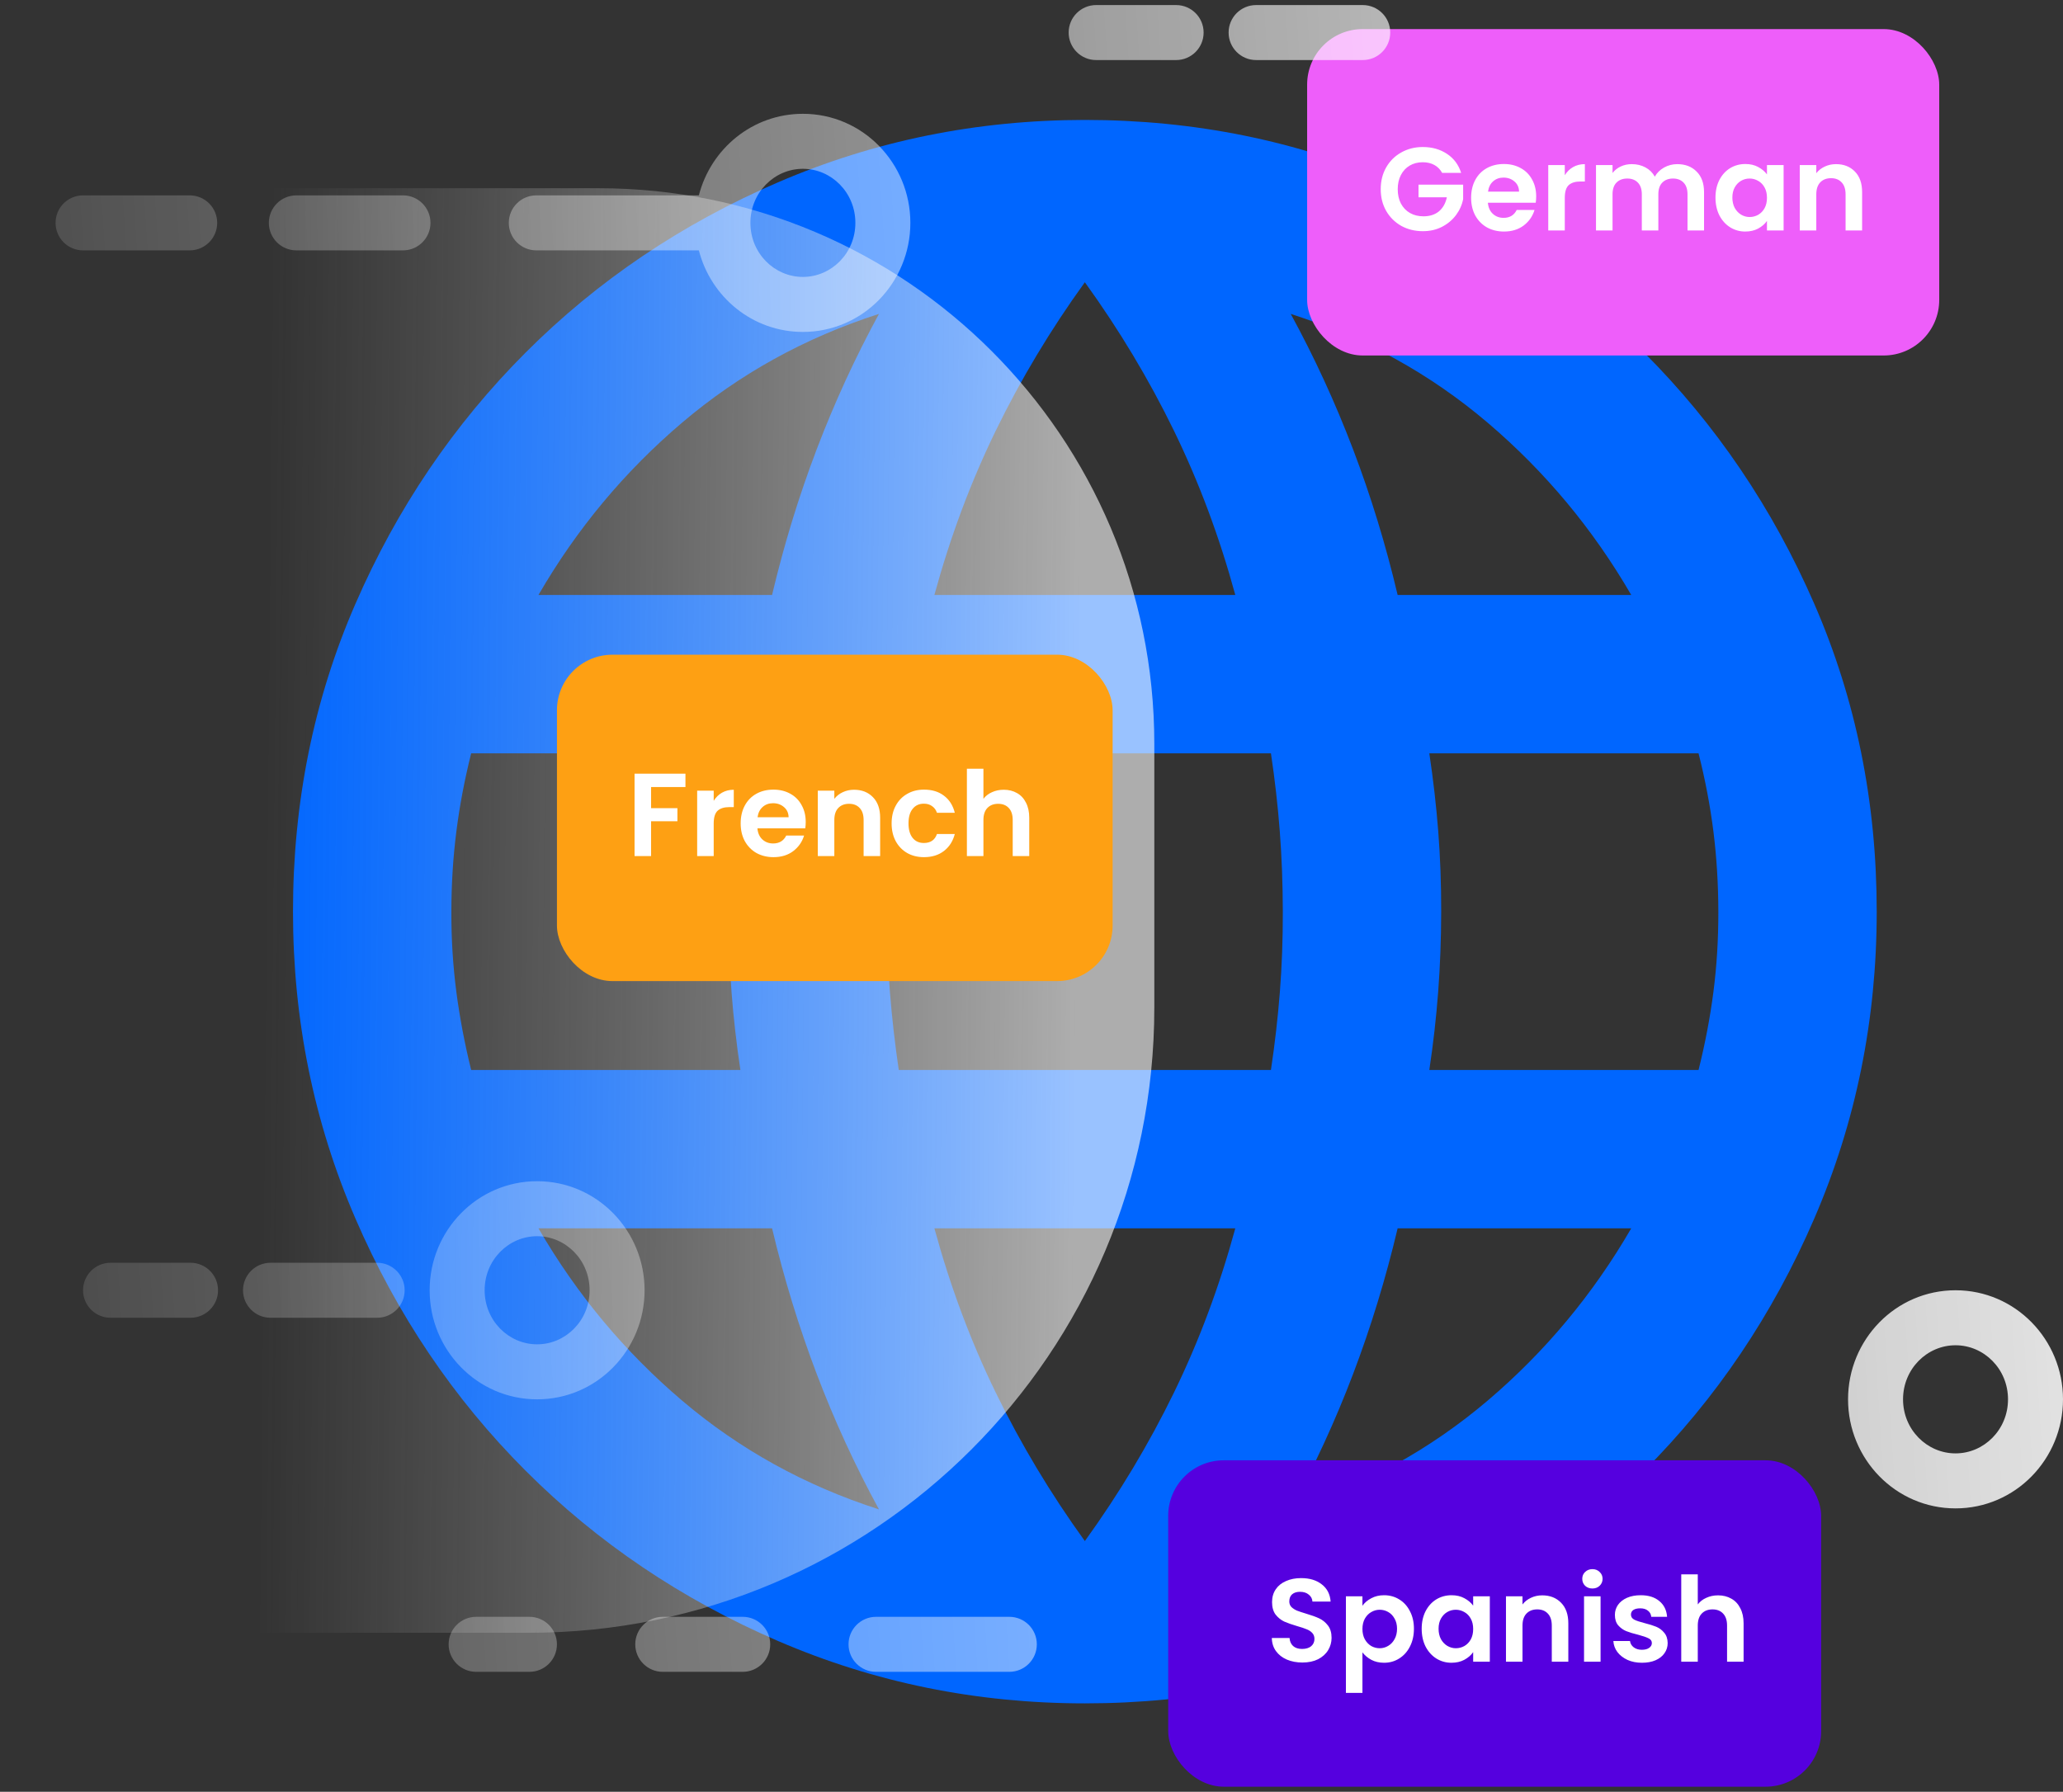
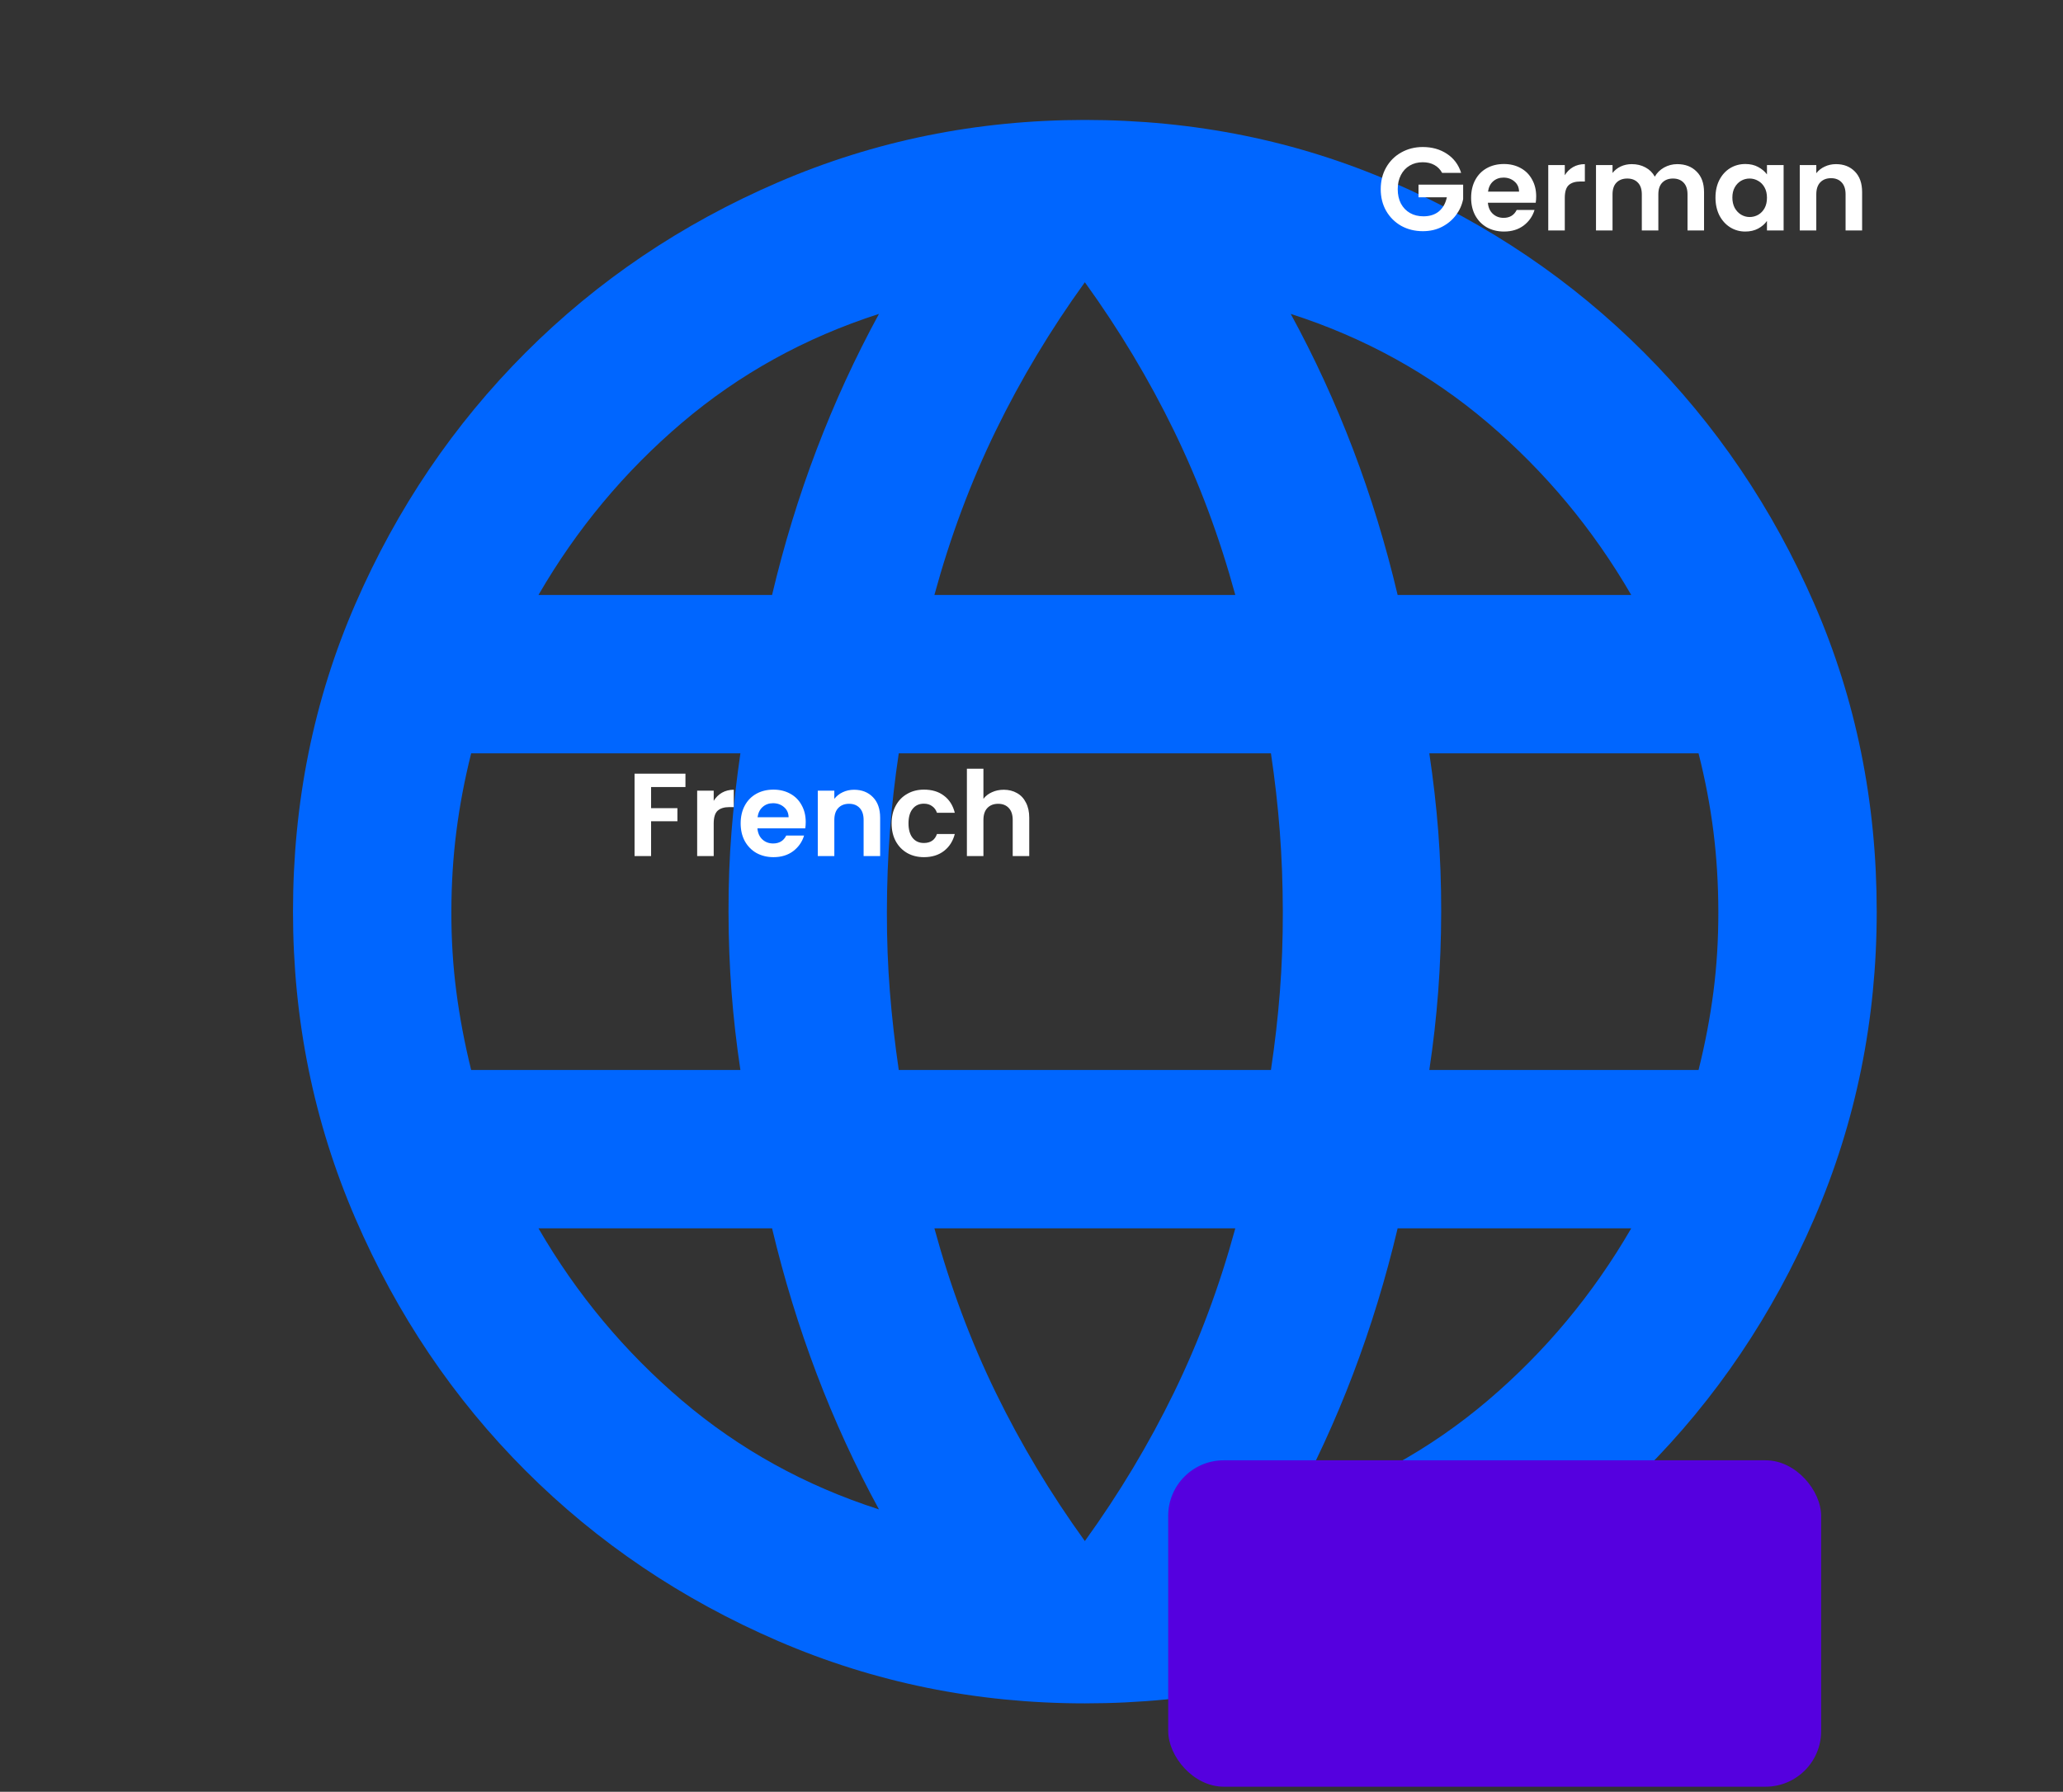
<svg xmlns="http://www.w3.org/2000/svg" width="297" height="258" viewBox="0 0 297 258" fill="none">
  <rect x="0" y="0" width="297" height="258" fill="#333333" stroke="none" />
  <path d="M156.181 245.271C140.601 245.271 125.876 242.276 112.006 236.287C98.136 230.298 86.025 222.129 75.674 211.777C65.323 201.426 57.153 189.316 51.164 175.445C45.175 161.576 42.181 146.851 42.181 131.271C42.181 115.501 45.175 100.73 51.164 86.959C57.153 73.188 65.323 61.123 75.674 50.764C86.025 40.405 98.136 32.235 112.006 26.254C125.876 20.273 140.601 17.278 156.181 17.27C171.951 17.27 186.725 20.265 200.504 26.254C214.283 32.242 226.344 40.413 236.687 50.764C247.031 61.115 255.201 73.18 261.197 86.959C267.194 100.738 270.188 115.508 270.181 131.271C270.181 146.851 267.186 161.576 261.197 175.445C255.209 189.316 247.039 201.43 236.687 211.789C226.336 222.147 214.271 230.317 200.492 236.299C186.714 242.28 171.943 245.27 156.181 245.271ZM156.181 221.901C161.121 215.061 165.396 207.936 169.006 200.526C172.616 193.116 175.561 185.23 177.841 176.87H134.521C136.801 185.23 139.746 193.116 143.356 200.526C146.966 207.936 151.241 215.061 156.181 221.901ZM126.541 217.34C123.121 211.07 120.13 204.561 117.569 197.812C115.008 191.064 112.868 184.083 111.151 176.87H77.521C83.031 186.37 89.92 194.635 98.189 201.665C106.458 208.695 115.908 213.92 126.541 217.34ZM185.821 217.34C196.461 213.92 205.915 208.695 214.184 201.665C222.453 194.635 229.338 186.37 234.841 176.87H201.211C199.501 184.09 197.365 191.075 194.804 197.824C192.243 204.572 189.248 211.078 185.821 217.34ZM67.831 154.07H106.591C106.021 150.271 105.595 146.52 105.314 142.819C105.033 139.118 104.888 135.268 104.881 131.271C104.873 127.273 105.017 123.427 105.314 119.734C105.61 116.04 106.036 112.286 106.591 108.471H67.831C66.881 112.271 66.17 116.025 65.699 119.734C65.228 123.443 64.988 127.288 64.981 131.271C64.973 135.253 65.213 139.102 65.699 142.819C66.185 146.535 66.896 150.286 67.831 154.07ZM129.391 154.07H182.971C183.541 150.271 183.97 146.52 184.259 142.819C184.548 139.118 184.688 135.268 184.681 131.271C184.673 127.273 184.529 123.427 184.247 119.734C183.966 116.04 183.541 112.286 182.971 108.471H129.391C128.821 112.271 128.395 116.025 128.114 119.734C127.833 123.443 127.688 127.288 127.681 131.271C127.673 135.253 127.817 139.102 128.114 142.819C128.41 146.535 128.836 150.286 129.391 154.07ZM205.771 154.07H244.531C245.481 150.271 246.195 146.52 246.674 142.819C247.153 139.118 247.388 135.268 247.381 131.271C247.373 127.273 247.137 123.427 246.674 119.734C246.21 116.04 245.496 112.286 244.531 108.471H205.771C206.341 112.271 206.77 116.025 207.059 119.734C207.348 123.443 207.488 127.288 207.481 131.271C207.473 135.253 207.329 139.102 207.047 142.819C206.766 146.535 206.341 150.286 205.771 154.07ZM201.211 85.671H234.841C229.331 76.171 222.445 67.906 214.184 60.876C205.923 53.846 196.468 48.62 185.821 45.2C189.241 51.471 192.235 57.98 194.804 64.729C197.373 71.478 199.508 78.458 201.211 85.671ZM134.521 85.671H177.841C175.561 77.311 172.616 69.425 169.006 62.016C165.396 54.605 161.121 47.48 156.181 40.641C151.241 47.48 146.966 54.605 143.356 62.016C139.746 69.425 136.801 77.311 134.521 85.671ZM77.521 85.671H111.151C112.861 78.451 115 71.466 117.569 64.717C120.138 57.968 123.128 51.463 126.541 45.2C115.901 48.62 106.446 53.846 98.177 60.876C89.909 67.906 83.023 76.171 77.521 85.671Z" fill="#0066FF" />
  <rect x="168.181" y="210.271" width="94" height="47" rx="8" fill="#5500DF" />
-   <path d="M187.501 239.39C186.674 239.39 185.926 239.248 185.257 238.965C184.6 238.681 184.079 238.273 183.693 237.741C183.308 237.208 183.11 236.579 183.098 235.854H185.648C185.682 236.341 185.852 236.726 186.158 237.01C186.476 237.293 186.906 237.435 187.45 237.435C188.006 237.435 188.442 237.304 188.759 237.044C189.077 236.772 189.235 236.42 189.235 235.99C189.235 235.638 189.128 235.349 188.912 235.123C188.697 234.896 188.425 234.72 188.096 234.596C187.779 234.46 187.337 234.312 186.77 234.154C186 233.927 185.371 233.706 184.883 233.491C184.407 233.264 183.994 232.93 183.642 232.488C183.302 232.034 183.132 231.434 183.132 230.686C183.132 229.983 183.308 229.371 183.659 228.85C184.011 228.328 184.504 227.932 185.138 227.66C185.773 227.376 186.498 227.235 187.314 227.235C188.538 227.235 189.53 227.535 190.289 228.136C191.06 228.725 191.485 229.552 191.564 230.618H188.946C188.924 230.21 188.748 229.875 188.419 229.615C188.102 229.343 187.677 229.207 187.144 229.207C186.68 229.207 186.306 229.326 186.022 229.564C185.75 229.802 185.614 230.147 185.614 230.601C185.614 230.918 185.716 231.184 185.92 231.4C186.136 231.604 186.396 231.774 186.702 231.91C187.02 232.034 187.462 232.182 188.028 232.352C188.799 232.578 189.428 232.805 189.915 233.032C190.403 233.258 190.822 233.598 191.173 234.052C191.525 234.505 191.7 235.1 191.7 235.837C191.7 236.471 191.536 237.061 191.207 237.605C190.879 238.149 190.397 238.585 189.762 238.914C189.128 239.231 188.374 239.39 187.501 239.39ZM196.144 231.213C196.45 230.782 196.869 230.425 197.402 230.142C197.946 229.847 198.563 229.7 199.255 229.7C200.059 229.7 200.785 229.898 201.431 230.295C202.088 230.691 202.604 231.258 202.978 231.995C203.363 232.72 203.556 233.564 203.556 234.528C203.556 235.491 203.363 236.347 202.978 237.095C202.604 237.831 202.088 238.404 201.431 238.812C200.785 239.22 200.059 239.424 199.255 239.424C198.563 239.424 197.951 239.282 197.419 238.999C196.897 238.715 196.472 238.358 196.144 237.928V243.759H193.764V229.853H196.144V231.213ZM201.125 234.528C201.125 233.961 201.006 233.474 200.768 233.066C200.541 232.646 200.235 232.329 199.85 232.114C199.476 231.898 199.068 231.791 198.626 231.791C198.195 231.791 197.787 231.904 197.402 232.131C197.028 232.346 196.722 232.663 196.484 233.083C196.257 233.502 196.144 233.995 196.144 234.562C196.144 235.128 196.257 235.621 196.484 236.041C196.722 236.46 197.028 236.783 197.402 237.01C197.787 237.225 198.195 237.333 198.626 237.333C199.068 237.333 199.476 237.219 199.85 236.993C200.235 236.766 200.541 236.443 200.768 236.024C201.006 235.604 201.125 235.106 201.125 234.528ZM204.673 234.528C204.673 233.576 204.86 232.731 205.234 231.995C205.62 231.258 206.135 230.691 206.781 230.295C207.439 229.898 208.17 229.7 208.974 229.7C209.677 229.7 210.289 229.841 210.81 230.125C211.343 230.408 211.768 230.765 212.085 231.196V229.853H214.482V239.271H212.085V237.894C211.779 238.336 211.354 238.704 210.81 238.999C210.278 239.282 209.66 239.424 208.957 239.424C208.164 239.424 207.439 239.22 206.781 238.812C206.135 238.404 205.62 237.831 205.234 237.095C204.86 236.347 204.673 235.491 204.673 234.528ZM212.085 234.562C212.085 233.984 211.972 233.491 211.745 233.083C211.519 232.663 211.213 232.346 210.827 232.131C210.442 231.904 210.028 231.791 209.586 231.791C209.144 231.791 208.736 231.898 208.362 232.114C207.988 232.329 207.682 232.646 207.444 233.066C207.218 233.474 207.104 233.961 207.104 234.528C207.104 235.094 207.218 235.593 207.444 236.024C207.682 236.443 207.988 236.766 208.362 236.993C208.748 237.219 209.156 237.333 209.586 237.333C210.028 237.333 210.442 237.225 210.827 237.01C211.213 236.783 211.519 236.466 211.745 236.058C211.972 235.638 212.085 235.14 212.085 234.562ZM222.026 229.717C223.148 229.717 224.054 230.074 224.746 230.788C225.437 231.49 225.783 232.476 225.783 233.746V239.271H223.403V234.069C223.403 233.321 223.216 232.748 222.842 232.352C222.468 231.944 221.958 231.74 221.312 231.74C220.654 231.74 220.133 231.944 219.748 232.352C219.374 232.748 219.187 233.321 219.187 234.069V239.271H216.807V229.853H219.187V231.026C219.504 230.618 219.906 230.3 220.394 230.074C220.892 229.836 221.436 229.717 222.026 229.717ZM229.253 228.731C228.834 228.731 228.482 228.6 228.199 228.34C227.927 228.068 227.791 227.733 227.791 227.337C227.791 226.94 227.927 226.611 228.199 226.351C228.482 226.079 228.834 225.943 229.253 225.943C229.672 225.943 230.018 226.079 230.29 226.351C230.573 226.611 230.715 226.94 230.715 227.337C230.715 227.733 230.573 228.068 230.29 228.34C230.018 228.6 229.672 228.731 229.253 228.731ZM230.426 229.853V239.271H228.046V229.853H230.426ZM236.381 239.424C235.611 239.424 234.919 239.288 234.307 239.016C233.695 238.732 233.208 238.353 232.845 237.877C232.494 237.401 232.301 236.874 232.267 236.296H234.664C234.71 236.658 234.885 236.959 235.191 237.197C235.509 237.435 235.9 237.554 236.364 237.554C236.818 237.554 237.169 237.463 237.418 237.282C237.679 237.1 237.809 236.868 237.809 236.585C237.809 236.279 237.651 236.052 237.333 235.905C237.027 235.746 236.534 235.576 235.854 235.395C235.152 235.225 234.574 235.049 234.12 234.868C233.678 234.686 233.293 234.409 232.964 234.035C232.647 233.661 232.488 233.156 232.488 232.522C232.488 232 232.636 231.524 232.93 231.094C233.236 230.663 233.667 230.323 234.222 230.074C234.789 229.824 235.452 229.7 236.211 229.7C237.333 229.7 238.229 229.983 238.897 230.55C239.566 231.105 239.934 231.859 240.002 232.811H237.724C237.69 232.437 237.532 232.142 237.248 231.927C236.976 231.7 236.608 231.587 236.143 231.587C235.713 231.587 235.378 231.666 235.14 231.825C234.914 231.983 234.8 232.204 234.8 232.488C234.8 232.805 234.959 233.049 235.276 233.219C235.594 233.377 236.087 233.542 236.755 233.712C237.435 233.882 237.996 234.057 238.438 234.239C238.88 234.42 239.26 234.703 239.577 235.089C239.906 235.463 240.076 235.961 240.087 236.585C240.087 237.129 239.934 237.616 239.628 238.047C239.334 238.477 238.903 238.817 238.336 239.067C237.781 239.305 237.129 239.424 236.381 239.424ZM247.345 229.717C248.059 229.717 248.694 229.875 249.249 230.193C249.804 230.499 250.235 230.958 250.541 231.57C250.858 232.17 251.017 232.896 251.017 233.746V239.271H248.637V234.069C248.637 233.321 248.45 232.748 248.076 232.352C247.702 231.944 247.192 231.74 246.546 231.74C245.889 231.74 245.367 231.944 244.982 232.352C244.608 232.748 244.421 233.321 244.421 234.069V239.271H242.041V226.691H244.421V231.026C244.727 230.618 245.135 230.3 245.645 230.074C246.155 229.836 246.722 229.717 247.345 229.717Z" fill="white" />
-   <path d="M0.181 57.103C0.181 40.535 13.612 27.104 30.181 27.104H86.181C130.363 27.104 166.181 62.921 166.181 107.104V145.104C166.181 194.809 125.886 235.104 76.181 235.104H30.181C13.612 235.104 0.181 221.672 0.181 205.104V57.103Z" fill="url(#paint0_linear_4517_10784)" />
-   <rect x="80.181" y="94.27" width="80" height="47" rx="8" fill="#FEA013" />
  <path d="M98.681 111.405V113.326H93.734V116.369H97.525V118.256H93.734V123.271H91.354V111.405H98.681ZM102.748 115.315C103.054 114.816 103.451 114.425 103.938 114.142C104.437 113.858 105.004 113.717 105.638 113.717V116.216H105.009C104.261 116.216 103.695 116.391 103.309 116.743C102.935 117.094 102.748 117.706 102.748 118.579V123.271H100.368V113.853H102.748V115.315ZM115.996 118.358C115.996 118.698 115.974 119.004 115.928 119.276H109.043C109.1 119.956 109.338 120.488 109.757 120.874C110.177 121.259 110.692 121.452 111.304 121.452C112.188 121.452 112.817 121.072 113.191 120.313H115.758C115.486 121.219 114.965 121.967 114.194 122.557C113.424 123.135 112.477 123.424 111.355 123.424C110.449 123.424 109.633 123.225 108.907 122.829C108.193 122.421 107.632 121.848 107.224 121.112C106.828 120.375 106.629 119.525 106.629 118.562C106.629 117.587 106.828 116.731 107.224 115.995C107.621 115.258 108.176 114.691 108.89 114.295C109.604 113.898 110.426 113.7 111.355 113.7C112.251 113.7 113.05 113.892 113.752 114.278C114.466 114.663 115.016 115.213 115.401 115.927C115.798 116.629 115.996 117.44 115.996 118.358ZM113.531 117.678C113.52 117.066 113.299 116.578 112.868 116.216C112.438 115.842 111.911 115.655 111.287 115.655C110.698 115.655 110.199 115.836 109.791 116.199C109.395 116.55 109.151 117.043 109.06 117.678H113.531ZM122.953 113.717C124.075 113.717 124.981 114.074 125.673 114.788C126.364 115.49 126.71 116.476 126.71 117.746V123.271H124.33V118.069C124.33 117.321 124.143 116.748 123.769 116.352C123.395 115.944 122.885 115.74 122.239 115.74C121.581 115.74 121.06 115.944 120.675 116.352C120.301 116.748 120.114 117.321 120.114 118.069V123.271H117.734V113.853H120.114V115.026C120.431 114.618 120.833 114.3 121.321 114.074C121.819 113.836 122.363 113.717 122.953 113.717ZM128.361 118.562C128.361 117.587 128.559 116.737 128.956 116.012C129.352 115.275 129.902 114.708 130.605 114.312C131.307 113.904 132.112 113.7 133.019 113.7C134.186 113.7 135.149 113.994 135.909 114.584C136.679 115.162 137.195 115.978 137.456 117.032H134.889C134.753 116.624 134.52 116.306 134.192 116.08C133.874 115.842 133.478 115.723 133.002 115.723C132.322 115.723 131.783 115.972 131.387 116.471C130.99 116.958 130.792 117.655 130.792 118.562C130.792 119.457 130.99 120.154 131.387 120.653C131.783 121.14 132.322 121.384 133.002 121.384C133.965 121.384 134.594 120.953 134.889 120.092H137.456C137.195 121.112 136.679 121.922 135.909 122.523C135.138 123.123 134.175 123.424 133.019 123.424C132.112 123.424 131.307 123.225 130.605 122.829C129.902 122.421 129.352 121.854 128.956 121.129C128.559 120.392 128.361 119.536 128.361 118.562ZM144.503 113.717C145.217 113.717 145.852 113.875 146.407 114.193C146.963 114.499 147.393 114.958 147.699 115.57C148.017 116.17 148.175 116.896 148.175 117.746V123.271H145.795V118.069C145.795 117.321 145.608 116.748 145.234 116.352C144.86 115.944 144.35 115.74 143.704 115.74C143.047 115.74 142.526 115.944 142.14 116.352C141.766 116.748 141.579 117.321 141.579 118.069V123.271H139.199V110.691H141.579V115.026C141.885 114.618 142.293 114.3 142.803 114.074C143.313 113.836 143.88 113.717 144.503 113.717Z" fill="white" />
-   <rect x="188.181" y="4.188" width="91" height="47" rx="8" fill="#EE5EFA" />
  <path d="M207.616 24.892C207.344 24.393 206.97 24.013 206.494 23.753C206.018 23.492 205.462 23.361 204.828 23.361C204.125 23.361 203.502 23.52 202.958 23.837C202.414 24.155 201.989 24.608 201.683 25.198C201.377 25.787 201.224 26.467 201.224 27.238C201.224 28.031 201.377 28.722 201.683 29.311C202 29.901 202.436 30.354 202.992 30.672C203.547 30.989 204.193 31.148 204.93 31.148C205.836 31.148 206.579 30.91 207.157 30.433C207.735 29.946 208.114 29.272 208.296 28.41H204.216V26.591H210.642V28.666C210.483 29.493 210.143 30.258 209.622 30.96C209.1 31.663 208.426 32.23 207.599 32.66C206.783 33.08 205.865 33.289 204.845 33.289C203.7 33.289 202.663 33.035 201.734 32.525C200.816 32.003 200.09 31.284 199.558 30.366C199.036 29.448 198.776 28.405 198.776 27.238C198.776 26.07 199.036 25.027 199.558 24.11C200.09 23.18 200.816 22.46 201.734 21.951C202.663 21.429 203.694 21.169 204.828 21.169C206.165 21.169 207.327 21.497 208.313 22.154C209.299 22.8 209.979 23.713 210.353 24.892H207.616ZM221.157 28.274C221.157 28.614 221.135 28.921 221.089 29.192H214.204C214.261 29.872 214.499 30.405 214.918 30.791C215.338 31.176 215.853 31.369 216.465 31.369C217.349 31.369 217.978 30.989 218.352 30.23H220.919C220.647 31.136 220.126 31.884 219.355 32.474C218.585 33.051 217.638 33.34 216.516 33.34C215.61 33.34 214.794 33.142 214.068 32.745C213.354 32.337 212.793 31.765 212.385 31.029C211.989 30.292 211.79 29.442 211.79 28.479C211.79 27.504 211.989 26.648 212.385 25.912C212.782 25.175 213.337 24.608 214.051 24.212C214.765 23.815 215.587 23.616 216.516 23.616C217.412 23.616 218.211 23.809 218.913 24.195C219.627 24.58 220.177 25.13 220.562 25.843C220.959 26.546 221.157 27.357 221.157 28.274ZM218.692 27.595C218.681 26.983 218.46 26.495 218.029 26.133C217.599 25.759 217.072 25.572 216.448 25.572C215.859 25.572 215.36 25.753 214.952 26.116C214.556 26.467 214.312 26.96 214.221 27.595H218.692ZM225.275 25.232C225.581 24.733 225.977 24.342 226.465 24.058C226.963 23.775 227.53 23.634 228.165 23.634V26.133H227.536C226.788 26.133 226.221 26.308 225.836 26.66C225.462 27.011 225.275 27.623 225.275 28.495V33.188H222.895V23.77H225.275V25.232ZM241.464 23.634C242.62 23.634 243.549 23.991 244.252 24.704C244.966 25.407 245.323 26.393 245.323 27.663V33.188H242.943V27.985C242.943 27.249 242.756 26.688 242.382 26.302C242.008 25.906 241.498 25.707 240.852 25.707C240.206 25.707 239.69 25.906 239.305 26.302C238.931 26.688 238.744 27.249 238.744 27.985V33.188H236.364V27.985C236.364 27.249 236.177 26.688 235.803 26.302C235.429 25.906 234.919 25.707 234.273 25.707C233.615 25.707 233.094 25.906 232.709 26.302C232.335 26.688 232.148 27.249 232.148 27.985V33.188H229.768V23.77H232.148V24.909C232.454 24.512 232.845 24.2 233.321 23.974C233.808 23.747 234.341 23.634 234.919 23.634C235.655 23.634 236.313 23.792 236.891 24.11C237.469 24.416 237.916 24.858 238.234 25.436C238.54 24.892 238.982 24.455 239.56 24.127C240.149 23.798 240.784 23.634 241.464 23.634ZM246.969 28.445C246.969 27.492 247.156 26.648 247.53 25.912C247.916 25.175 248.431 24.608 249.077 24.212C249.735 23.815 250.466 23.616 251.27 23.616C251.973 23.616 252.585 23.758 253.106 24.041C253.639 24.325 254.064 24.682 254.381 25.113V23.77H256.778V33.188H254.381V31.811C254.075 32.252 253.65 32.621 253.106 32.916C252.574 33.199 251.956 33.34 251.253 33.34C250.46 33.34 249.735 33.136 249.077 32.728C248.431 32.321 247.916 31.748 247.53 31.012C247.156 30.264 246.969 29.408 246.969 28.445ZM254.381 28.479C254.381 27.901 254.268 27.407 254.041 27C253.815 26.58 253.509 26.263 253.123 26.047C252.738 25.821 252.324 25.707 251.882 25.707C251.44 25.707 251.032 25.815 250.658 26.03C250.284 26.246 249.978 26.563 249.74 26.983C249.514 27.39 249.4 27.878 249.4 28.445C249.4 29.011 249.514 29.51 249.74 29.941C249.978 30.36 250.284 30.683 250.658 30.91C251.044 31.136 251.452 31.25 251.882 31.25C252.324 31.25 252.738 31.142 253.123 30.927C253.509 30.7 253.815 30.383 254.041 29.974C254.268 29.555 254.381 29.056 254.381 28.479ZM264.322 23.634C265.444 23.634 266.35 23.991 267.042 24.704C267.733 25.407 268.079 26.393 268.079 27.663V33.188H265.699V27.985C265.699 27.238 265.512 26.665 265.138 26.268C264.764 25.86 264.254 25.657 263.608 25.657C262.95 25.657 262.429 25.86 262.044 26.268C261.67 26.665 261.483 27.238 261.483 27.985V33.188H259.103V23.77H261.483V24.942C261.8 24.535 262.202 24.217 262.69 23.991C263.188 23.753 263.732 23.634 264.322 23.634Z" fill="white" />
-   <path fill-rule="evenodd" clip-rule="evenodd" d="M200.146 4.688C200.146 2.501 198.374 0.729 196.188 0.729H180.835C178.649 0.729 176.877 2.501 176.877 4.688C176.877 6.875 178.649 8.648 180.835 8.648H196.188C198.374 8.648 200.146 6.875 200.146 4.688ZM173.279 4.688C173.279 2.501 171.507 0.729 169.321 0.729H157.807C155.621 0.729 153.849 2.501 153.849 4.688C153.849 6.875 155.621 8.648 157.807 8.648H169.321C171.507 8.648 173.279 6.875 173.279 4.688ZM131.06 32.091C131.06 23.491 124.204 16.387 115.587 16.387C108.338 16.387 102.335 21.415 100.613 28.131H77.206C75.02 28.131 73.248 29.904 73.248 32.091C73.248 34.278 75.02 36.051 77.206 36.051H100.613C102.335 42.768 108.338 47.795 115.587 47.795C124.204 47.795 131.06 40.692 131.06 32.091ZM115.587 24.307C119.689 24.307 123.144 27.719 123.144 32.091C123.144 36.463 119.689 39.875 115.587 39.875C111.486 39.875 108.031 36.463 108.031 32.091C108.031 27.72 111.486 24.307 115.587 24.307ZM61.974 32.091C61.974 29.904 60.201 28.131 58.016 28.131H42.663C40.477 28.131 38.705 29.904 38.705 32.091C38.705 34.278 40.477 36.051 42.663 36.051H58.016C60.201 36.051 61.974 34.278 61.974 32.091ZM31.269 32.091C31.269 29.904 29.497 28.131 27.311 28.131H11.958C9.772 28.131 8 29.904 8 32.091C8 34.278 9.772 36.051 11.958 36.051H27.311C29.497 36.051 31.269 34.278 31.269 32.091ZM297 201.492C297 192.891 290.145 185.788 281.528 185.788C272.911 185.788 266.055 192.891 266.055 201.492C266.055 210.092 272.911 217.195 281.528 217.195C290.145 217.195 297 210.092 297 201.492ZM281.528 193.707C285.629 193.707 289.084 197.12 289.084 201.492C289.084 205.863 285.629 209.276 281.528 209.276C277.426 209.276 273.971 205.863 273.971 201.492C273.971 197.12 277.426 193.707 281.528 193.707ZM92.798 185.788C92.798 177.187 85.943 170.084 77.326 170.084C68.709 170.084 61.854 177.187 61.854 185.788C61.854 194.388 68.709 201.492 77.326 201.492C85.943 201.492 92.798 194.388 92.798 185.788ZM77.326 178.003C81.427 178.003 84.882 181.416 84.882 185.788C84.882 190.159 81.427 193.572 77.326 193.572C73.225 193.572 69.77 190.159 69.77 185.788C69.77 181.416 73.225 178.003 77.326 178.003ZM58.255 185.788C58.255 183.601 56.483 181.828 54.297 181.828H38.945C36.759 181.828 34.987 183.601 34.987 185.788C34.987 187.975 36.759 189.747 38.945 189.747H54.297C56.483 189.747 58.255 187.975 58.255 185.788ZM31.389 185.788C31.389 183.601 29.616 181.828 27.43 181.828H15.916C13.73 181.828 11.958 183.601 11.958 185.788C11.958 187.975 13.73 189.747 15.916 189.747H27.43C29.616 189.747 31.389 187.975 31.389 185.788ZM149.267 236.769C149.267 234.582 147.495 232.809 145.309 232.809H126.118C123.932 232.809 122.16 234.582 122.16 236.769C122.16 238.956 123.932 240.729 126.118 240.729H145.309C147.495 240.729 149.267 238.956 149.267 236.769ZM110.885 236.769C110.885 234.582 109.113 232.809 106.927 232.809H95.413C93.227 232.809 91.455 234.582 91.455 236.769C91.455 238.956 93.227 240.729 95.413 240.729H106.927C109.113 240.729 110.885 238.956 110.885 236.769ZM80.18 236.769C80.18 234.582 78.408 232.809 76.222 232.809H68.546C66.36 232.809 64.588 234.582 64.588 236.769C64.588 238.956 66.36 240.729 68.546 240.729H76.222C78.408 240.729 80.18 238.956 80.18 236.769Z" fill="url(#paint1_linear_4517_10784)" />
  <defs>
    <linearGradient id="paint0_linear_4517_10784" x1="37.908" y1="140.604" x2="155.146" y2="141.743" gradientUnits="userSpaceOnUse">
      <stop stop-color="#D9D9D9" stop-opacity="0" />
      <stop offset="1" stop-color="white" stop-opacity="0.6" />
    </linearGradient>
    <linearGradient id="paint1_linear_4517_10784" x1="349" y1="121" x2="-41.5" y2="146.5" gradientUnits="userSpaceOnUse">
      <stop stop-color="white" />
      <stop offset="1" stop-color="white" stop-opacity="0" />
    </linearGradient>
  </defs>
</svg>